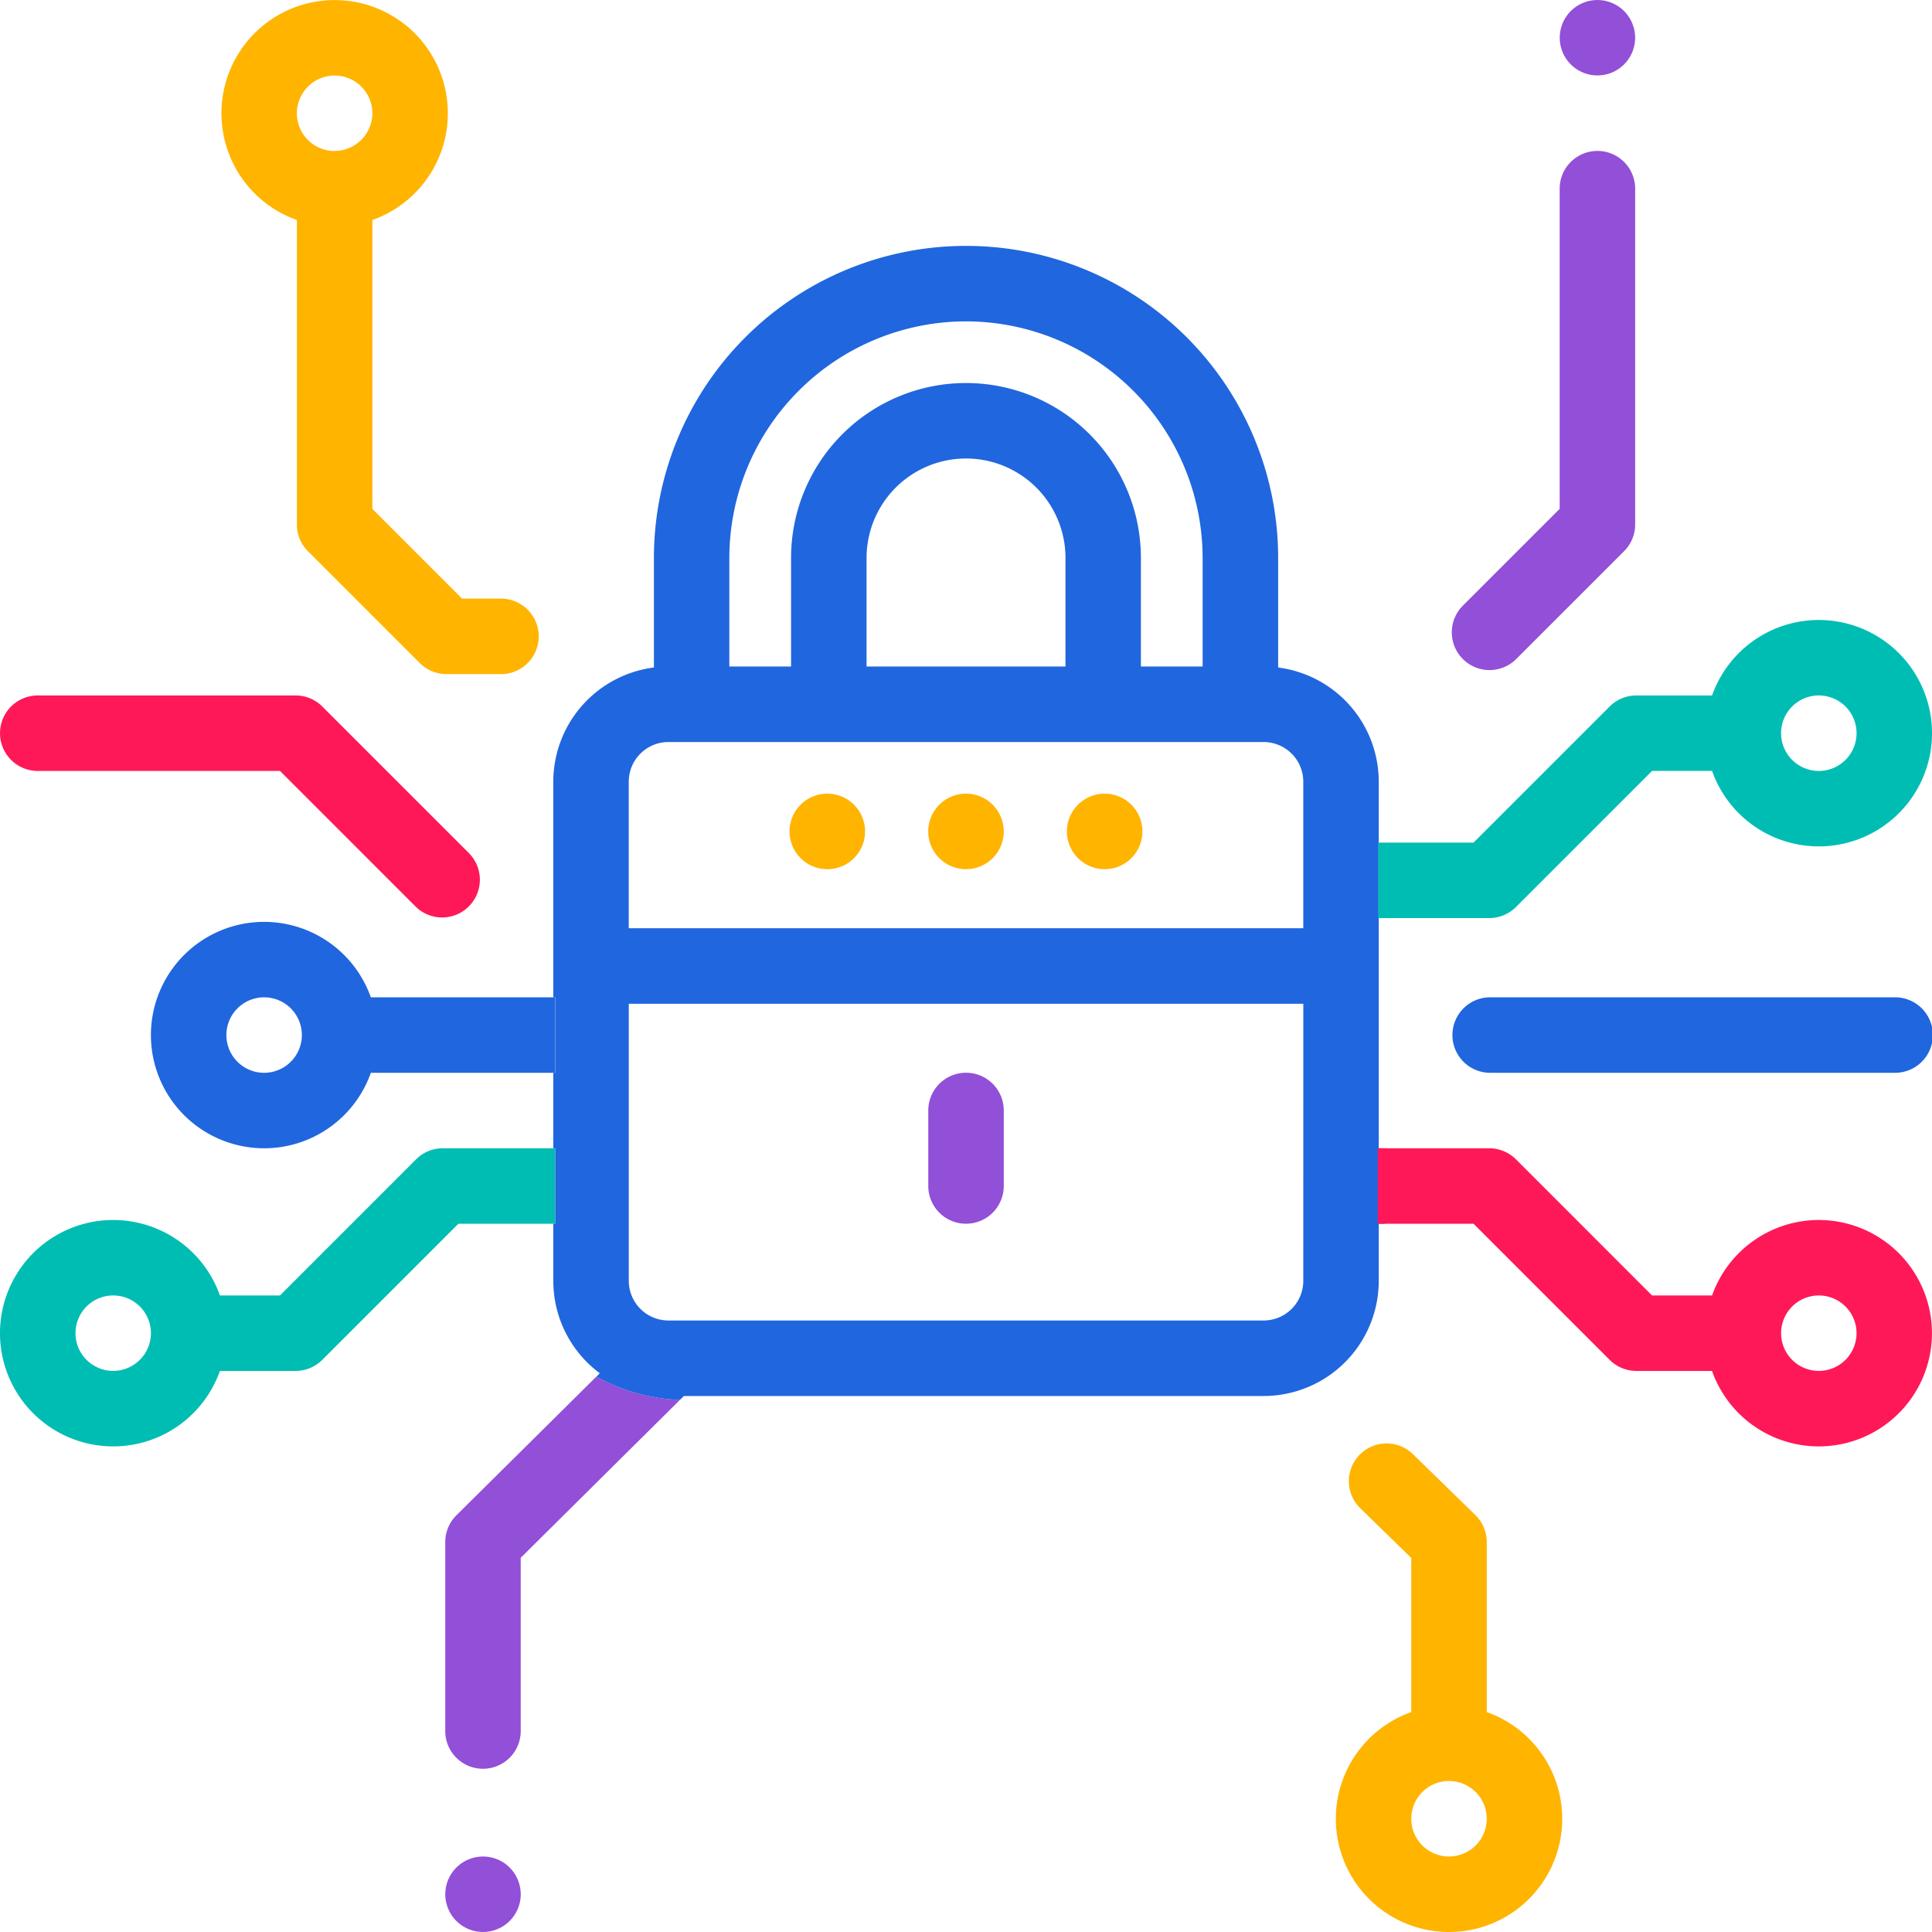
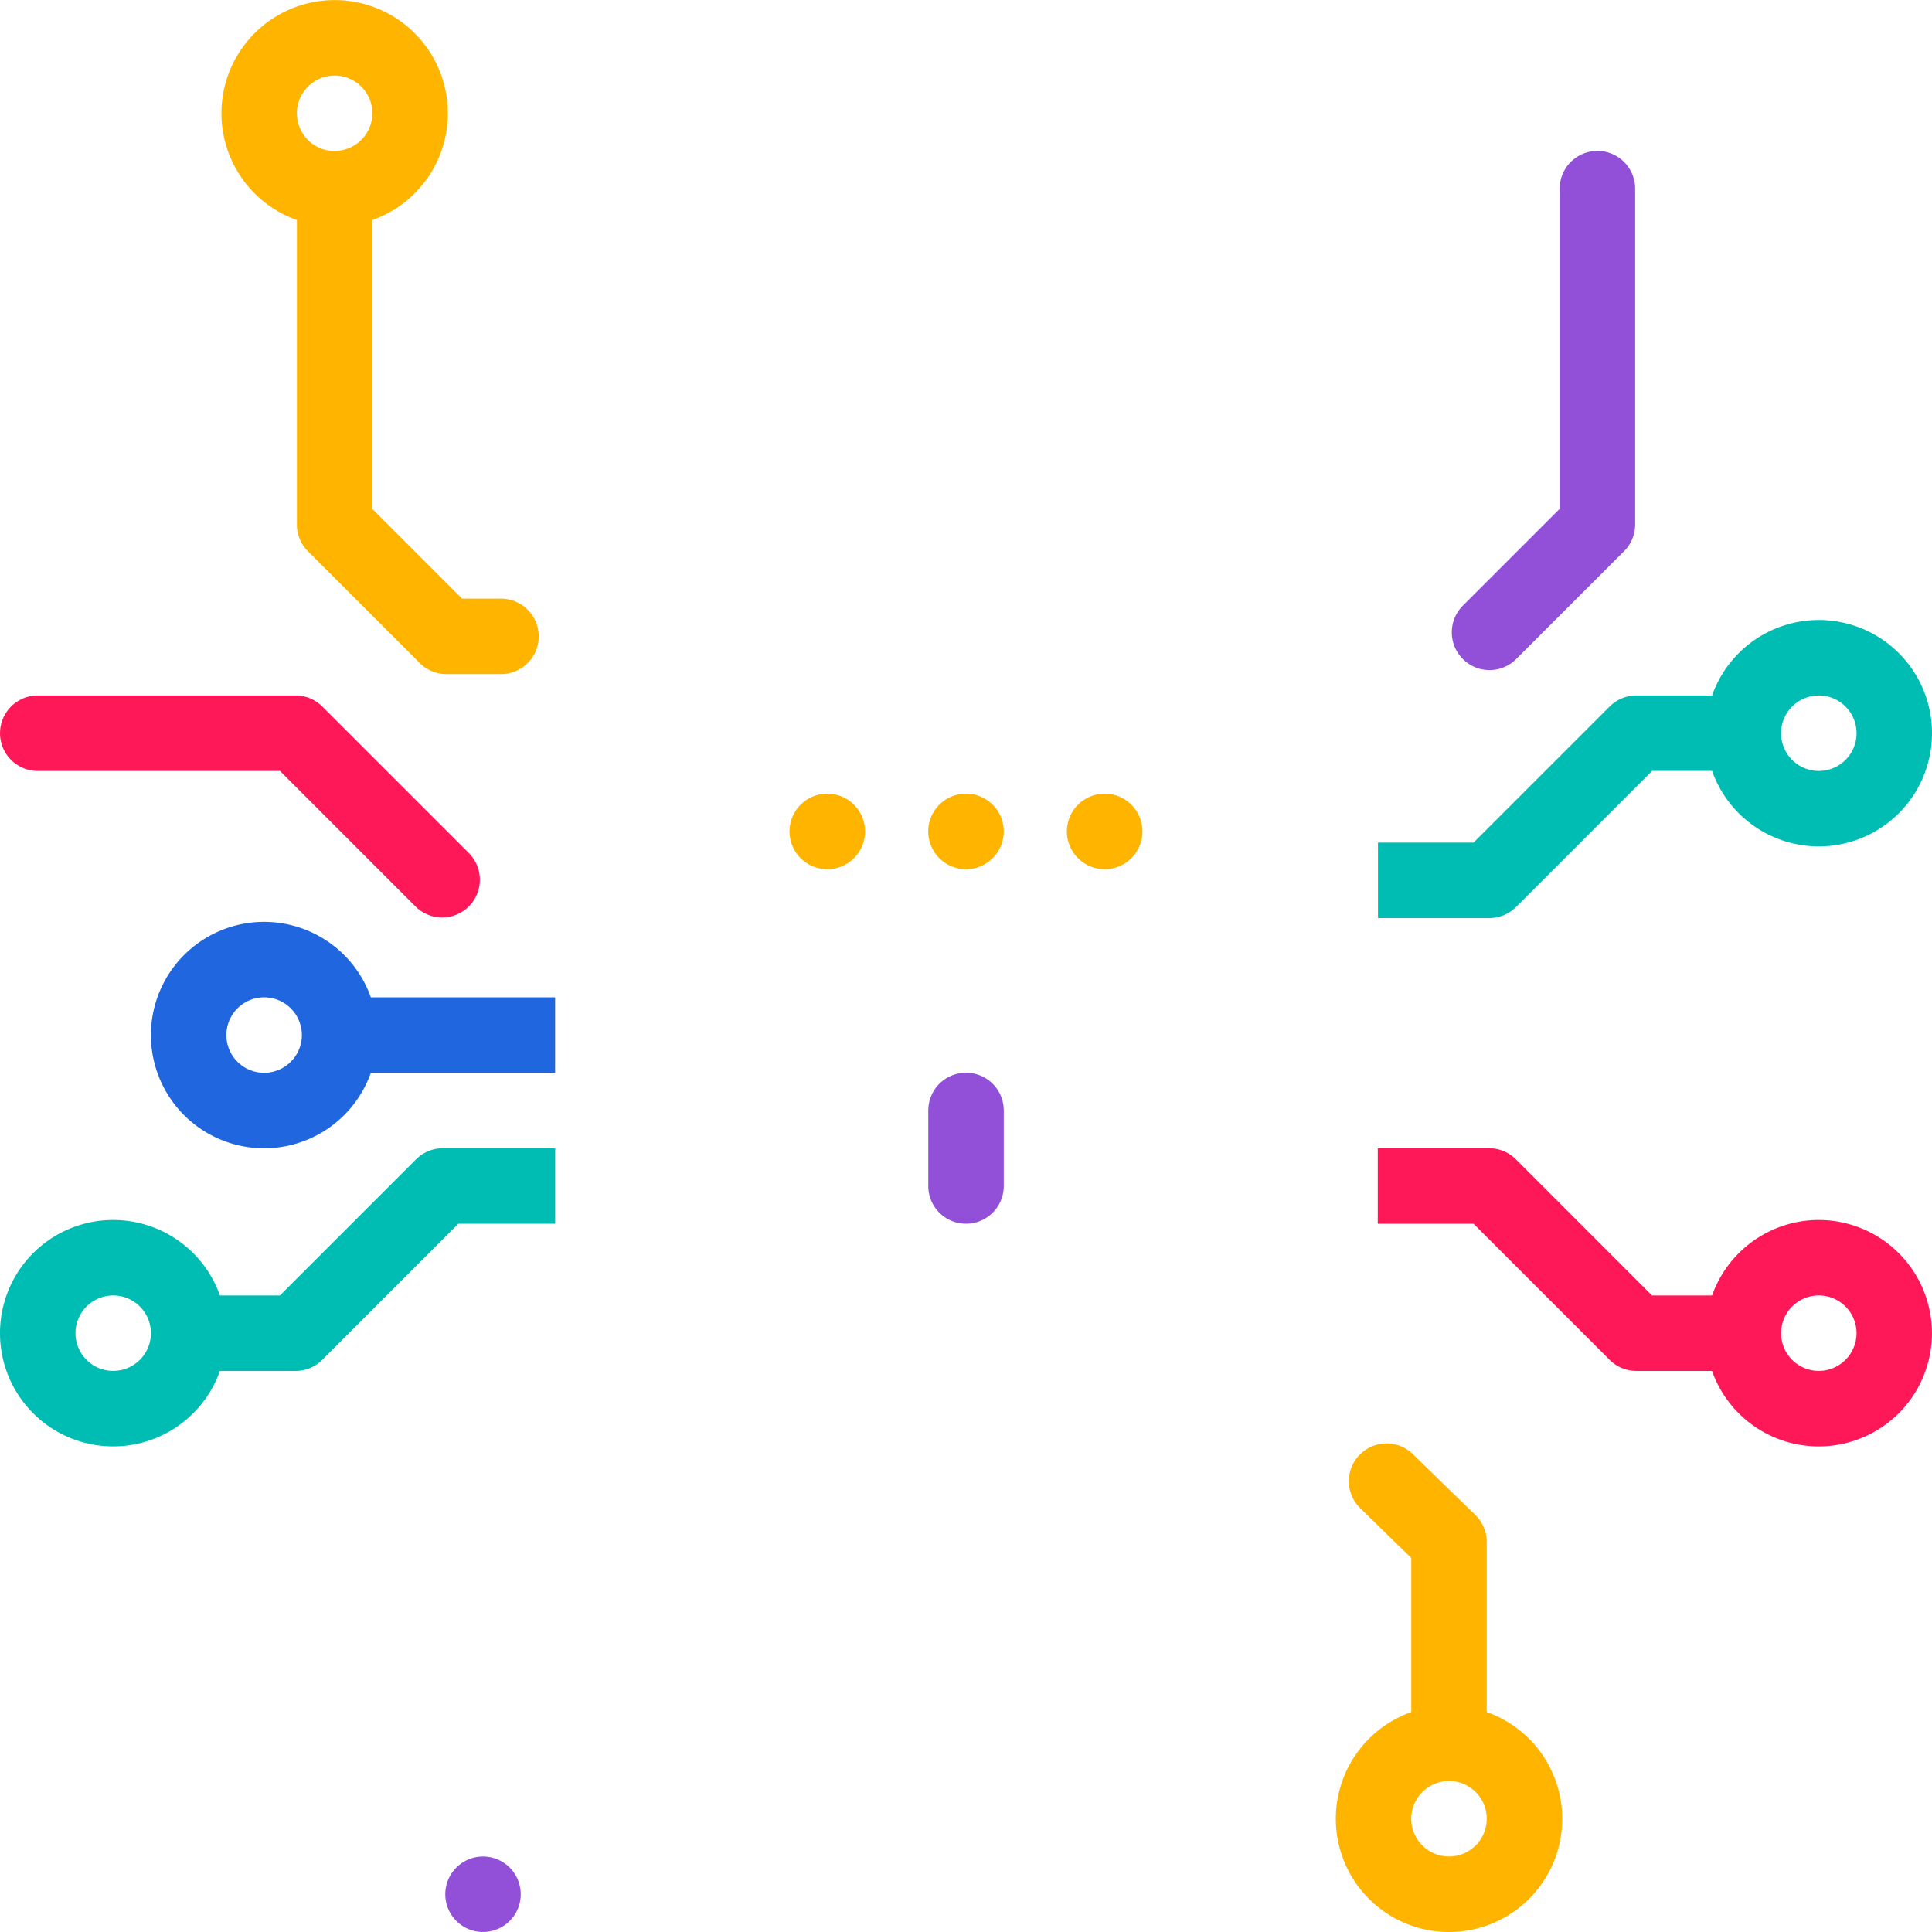
<svg xmlns="http://www.w3.org/2000/svg" width="84.924" height="84.924" viewBox="0 0 84.924 84.924">
  <g id="Group_1704" data-name="Group 1704" transform="translate(-1290.939 -1758.828)">
    <g id="Group_100" data-name="Group 100" transform="translate(1300.672 1758.828)">
      <g id="Group_99" data-name="Group 99" transform="translate(0 0)">
        <path id="Path_175" data-name="Path 175" d="M1311.362,1736h-1.752l-3.942-3.942v-12.7a4.976,4.976,0,1,0-3.317,0v13.388a1.658,1.658,0,0,0,.486,1.173l4.913,4.913a1.66,1.66,0,0,0,1.173.486h2.439a1.659,1.659,0,0,0,0-3.317Zm-7.352-19.674a1.659,1.659,0,1,1,1.658-1.658A1.661,1.661,0,0,1,1304.01,1716.321Z" transform="translate(-1299.033 -1709.687)" fill="#ffb400" />
      </g>
    </g>
    <g id="Group_102" data-name="Group 102" transform="translate(1290.939 1789.398)">
      <g id="Group_101" data-name="Group 101" transform="translate(0)">
        <path id="Path_176" data-name="Path 176" d="M1300.984,1775.33l-6.469-6.469a1.659,1.659,0,0,0-1.172-.485h-11.334a1.659,1.659,0,1,0,0,3.318h10.647l5.983,5.983a1.659,1.659,0,0,0,2.345-2.346Z" transform="translate(-1280.349 -1768.376)" fill="#ff1857" />
      </g>
    </g>
    <g id="Group_104" data-name="Group 104" transform="translate(1310.512 1840.434)">
      <g id="Group_103" data-name="Group 103">
        <path id="Path_177" data-name="Path 177" d="M1320.756,1866.844a1.658,1.658,0,1,0,.486,1.172A1.672,1.672,0,0,0,1320.756,1866.844Z" transform="translate(-1317.925 -1866.358)" fill="#924fd8" />
      </g>
    </g>
    <g id="Group_106" data-name="Group 106" transform="translate(1354.743 1802.667)">
      <g id="Group_105" data-name="Group 105">
-         <path id="Path_178" data-name="Path 178" d="M1422.3,1793.851h-17.8a1.659,1.659,0,0,0,0,3.317h17.8a1.659,1.659,0,1,0,0-3.317Z" transform="translate(-1402.842 -1793.851)" fill="#2066de" />
-       </g>
+         </g>
    </g>
    <g id="Group_108" data-name="Group 108" transform="translate(1349.656 1822.301)">
      <g id="Group_107" data-name="Group 107" transform="translate(0)">
        <path id="Path_179" data-name="Path 179" d="M1399.711,1843.329v-7.473a1.659,1.659,0,0,0-.5-1.187l-2.72-2.652a1.659,1.659,0,1,0-2.316,2.375l2.219,2.164v6.774a4.976,4.976,0,1,0,3.318,0Zm-1.659,6.349a1.659,1.659,0,1,1,1.659-1.658A1.661,1.661,0,0,1,1398.052,1849.678Z" transform="translate(-1393.076 -1831.546)" fill="#ffb400" />
      </g>
    </g>
    <g id="Group_110" data-name="Group 110" transform="translate(1290.939 1769.637)">
      <g id="Group_109" data-name="Group 109" transform="translate(0)">
        <path id="Path_180" data-name="Path 180" d="M1401.535,1775.111a1.66,1.66,0,0,0,1.173-.486l5.983-5.983h2.639a4.976,4.976,0,1,0,0-3.317H1408a1.661,1.661,0,0,0-1.173.486l-5.983,5.983h-4.2v3.317Zm14.486-9.786a1.659,1.659,0,1,1-1.658,1.659A1.661,1.661,0,0,1,1416.021,1765.324Z" transform="translate(-1336.073 -1745.564)" fill="#00bdb3" />
        <path id="Path_181" data-name="Path 181" d="M1299.811,1806.588a1.661,1.661,0,0,0-1.173.486l-5.983,5.984h-2.639a4.976,4.976,0,1,0,0,3.317h3.326a1.659,1.659,0,0,0,1.173-.486l5.983-5.983h4.255v-3.318Zm-14.486,9.786a1.658,1.658,0,1,1,1.658-1.658A1.661,1.661,0,0,1,1285.325,1816.374Z" transform="translate(-1280.349 -1766.923)" fill="#00bdb3" />
        <path id="Path_182" data-name="Path 182" d="M1302.753,1790.8a4.976,4.976,0,1,0,0,3.317h8.1V1790.8Zm-4.69,3.317a1.659,1.659,0,1,1,1.658-1.659A1.661,1.661,0,0,1,1298.063,1794.117Z" transform="translate(-1286.452 -1757.769)" fill="#2066de" />
-         <path id="Path_183" data-name="Path 183" d="M1318.416,1831.954a1.659,1.659,0,0,0-.491,1.178v8.265a1.659,1.659,0,1,0,3.317,0v-7.574l7-6.942a8.114,8.114,0,0,1-3.675-1.022Z" transform="translate(-1298.353 -1776.157)" fill="#924fd8" />
-         <path id="Path_184" data-name="Path 184" d="M1363.3,1759.985v-3.318h.024v-2.679a5.065,5.065,0,0,0-4.422-5.018v-4.813a13.719,13.719,0,1,0-27.439,0v4.813a5.065,5.065,0,0,0-4.423,5.018v9.479h.085v3.318h-.084v3.317h.084v3.318h-.084v2.513a5.053,5.053,0,0,0,2.043,4.059l-.15.149a8.115,8.115,0,0,0,3.675,1.022l.172-.17h25.485a5.065,5.065,0,0,0,5.058-5.059v-2.513h.264V1770.1h-.264v-10.117Zm-18.118-26.23a10.414,10.414,0,0,1,10.4,10.4v4.772h-2.713v-4.772a7.689,7.689,0,1,0-15.378,0v4.772h-2.713v-4.772h0A10.414,10.414,0,0,1,1345.181,1733.755Zm4.372,10.4v4.772h-8.744v-4.772a4.372,4.372,0,0,1,8.744,0Zm10.453,31.776a1.744,1.744,0,0,1-1.742,1.742H1332.1a1.744,1.744,0,0,1-1.742-1.742V1763.75h29.65Zm0-15.5h-29.65v-6.443a1.744,1.744,0,0,1,1.742-1.742h26.166a1.744,1.744,0,0,1,1.742,1.742Z" transform="translate(-1302.719 -1730.438)" fill="#2066de" />
        <path id="Path_185" data-name="Path 185" d="M1416.008,1809.74a4.983,4.983,0,0,0-4.691,3.318h-2.639l-5.983-5.984a1.661,1.661,0,0,0-1.173-.486h-4.9v3.318h4.21l5.983,5.983a1.658,1.658,0,0,0,1.173.486h3.326a4.976,4.976,0,1,0,4.69-6.634Zm0,6.634a1.658,1.658,0,1,1,1.659-1.658A1.66,1.66,0,0,1,1416.008,1816.374Z" transform="translate(-1336.06 -1766.923)" fill="#ff1857" />
      </g>
    </g>
    <g id="Group_112" data-name="Group 112" transform="translate(1354.783 1765.462)">
      <g id="Group_111" data-name="Group 111">
        <path id="Path_186" data-name="Path 186" d="M1409.291,1722.424a1.659,1.659,0,0,0-1.658,1.659v14.074l-4.227,4.227a1.659,1.659,0,1,0,2.345,2.346l4.714-4.713a1.659,1.659,0,0,0,.486-1.173v-14.761A1.659,1.659,0,0,0,1409.291,1722.424Z" transform="translate(-1402.919 -1722.424)" fill="#924fd8" />
      </g>
    </g>
    <g id="Group_114" data-name="Group 114" transform="translate(1331.743 1805.982)">
      <g id="Group_113" data-name="Group 113">
        <path id="Path_187" data-name="Path 187" d="M1360.344,1800.216a1.659,1.659,0,0,0-1.659,1.659v3.319a1.659,1.659,0,1,0,3.318,0v-3.319A1.659,1.659,0,0,0,1360.344,1800.216Z" transform="translate(-1358.685 -1800.216)" fill="#924fd8" />
      </g>
    </g>
    <g id="Group_116" data-name="Group 116" transform="translate(1331.743 1793.715)">
      <g id="Group_115" data-name="Group 115">
        <path id="Path_188" data-name="Path 188" d="M1361.517,1777.15a1.66,1.66,0,1,0,.486,1.173A1.67,1.67,0,0,0,1361.517,1777.15Z" transform="translate(-1358.685 -1776.664)" fill="#ffb400" />
      </g>
    </g>
    <g id="Group_118" data-name="Group 118" transform="translate(1325.647 1793.715)">
      <g id="Group_117" data-name="Group 117" transform="translate(0)">
        <path id="Path_189" data-name="Path 189" d="M1349.814,1777.15a1.66,1.66,0,1,0,.486,1.173A1.67,1.67,0,0,0,1349.814,1777.15Z" transform="translate(-1346.983 -1776.664)" fill="#ffb400" />
      </g>
    </g>
    <g id="Group_120" data-name="Group 120" transform="translate(1337.839 1793.715)">
      <g id="Group_119" data-name="Group 119" transform="translate(0)">
        <path id="Path_190" data-name="Path 190" d="M1373.219,1777.15a1.66,1.66,0,1,0,.486,1.173A1.669,1.669,0,0,0,1373.219,1777.15Z" transform="translate(-1370.388 -1776.664)" fill="#ffb400" />
      </g>
    </g>
    <g id="Group_122" data-name="Group 122" transform="translate(1359.497 1758.828)">
      <g id="Group_121" data-name="Group 121" transform="translate(0 0)">
-         <path id="Path_191" data-name="Path 191" d="M1414.8,1710.173a1.657,1.657,0,1,0,.486,1.172A1.669,1.669,0,0,0,1414.8,1710.173Z" transform="translate(-1411.969 -1709.687)" fill="#924fd8" />
-       </g>
+         </g>
    </g>
  </g>
</svg>